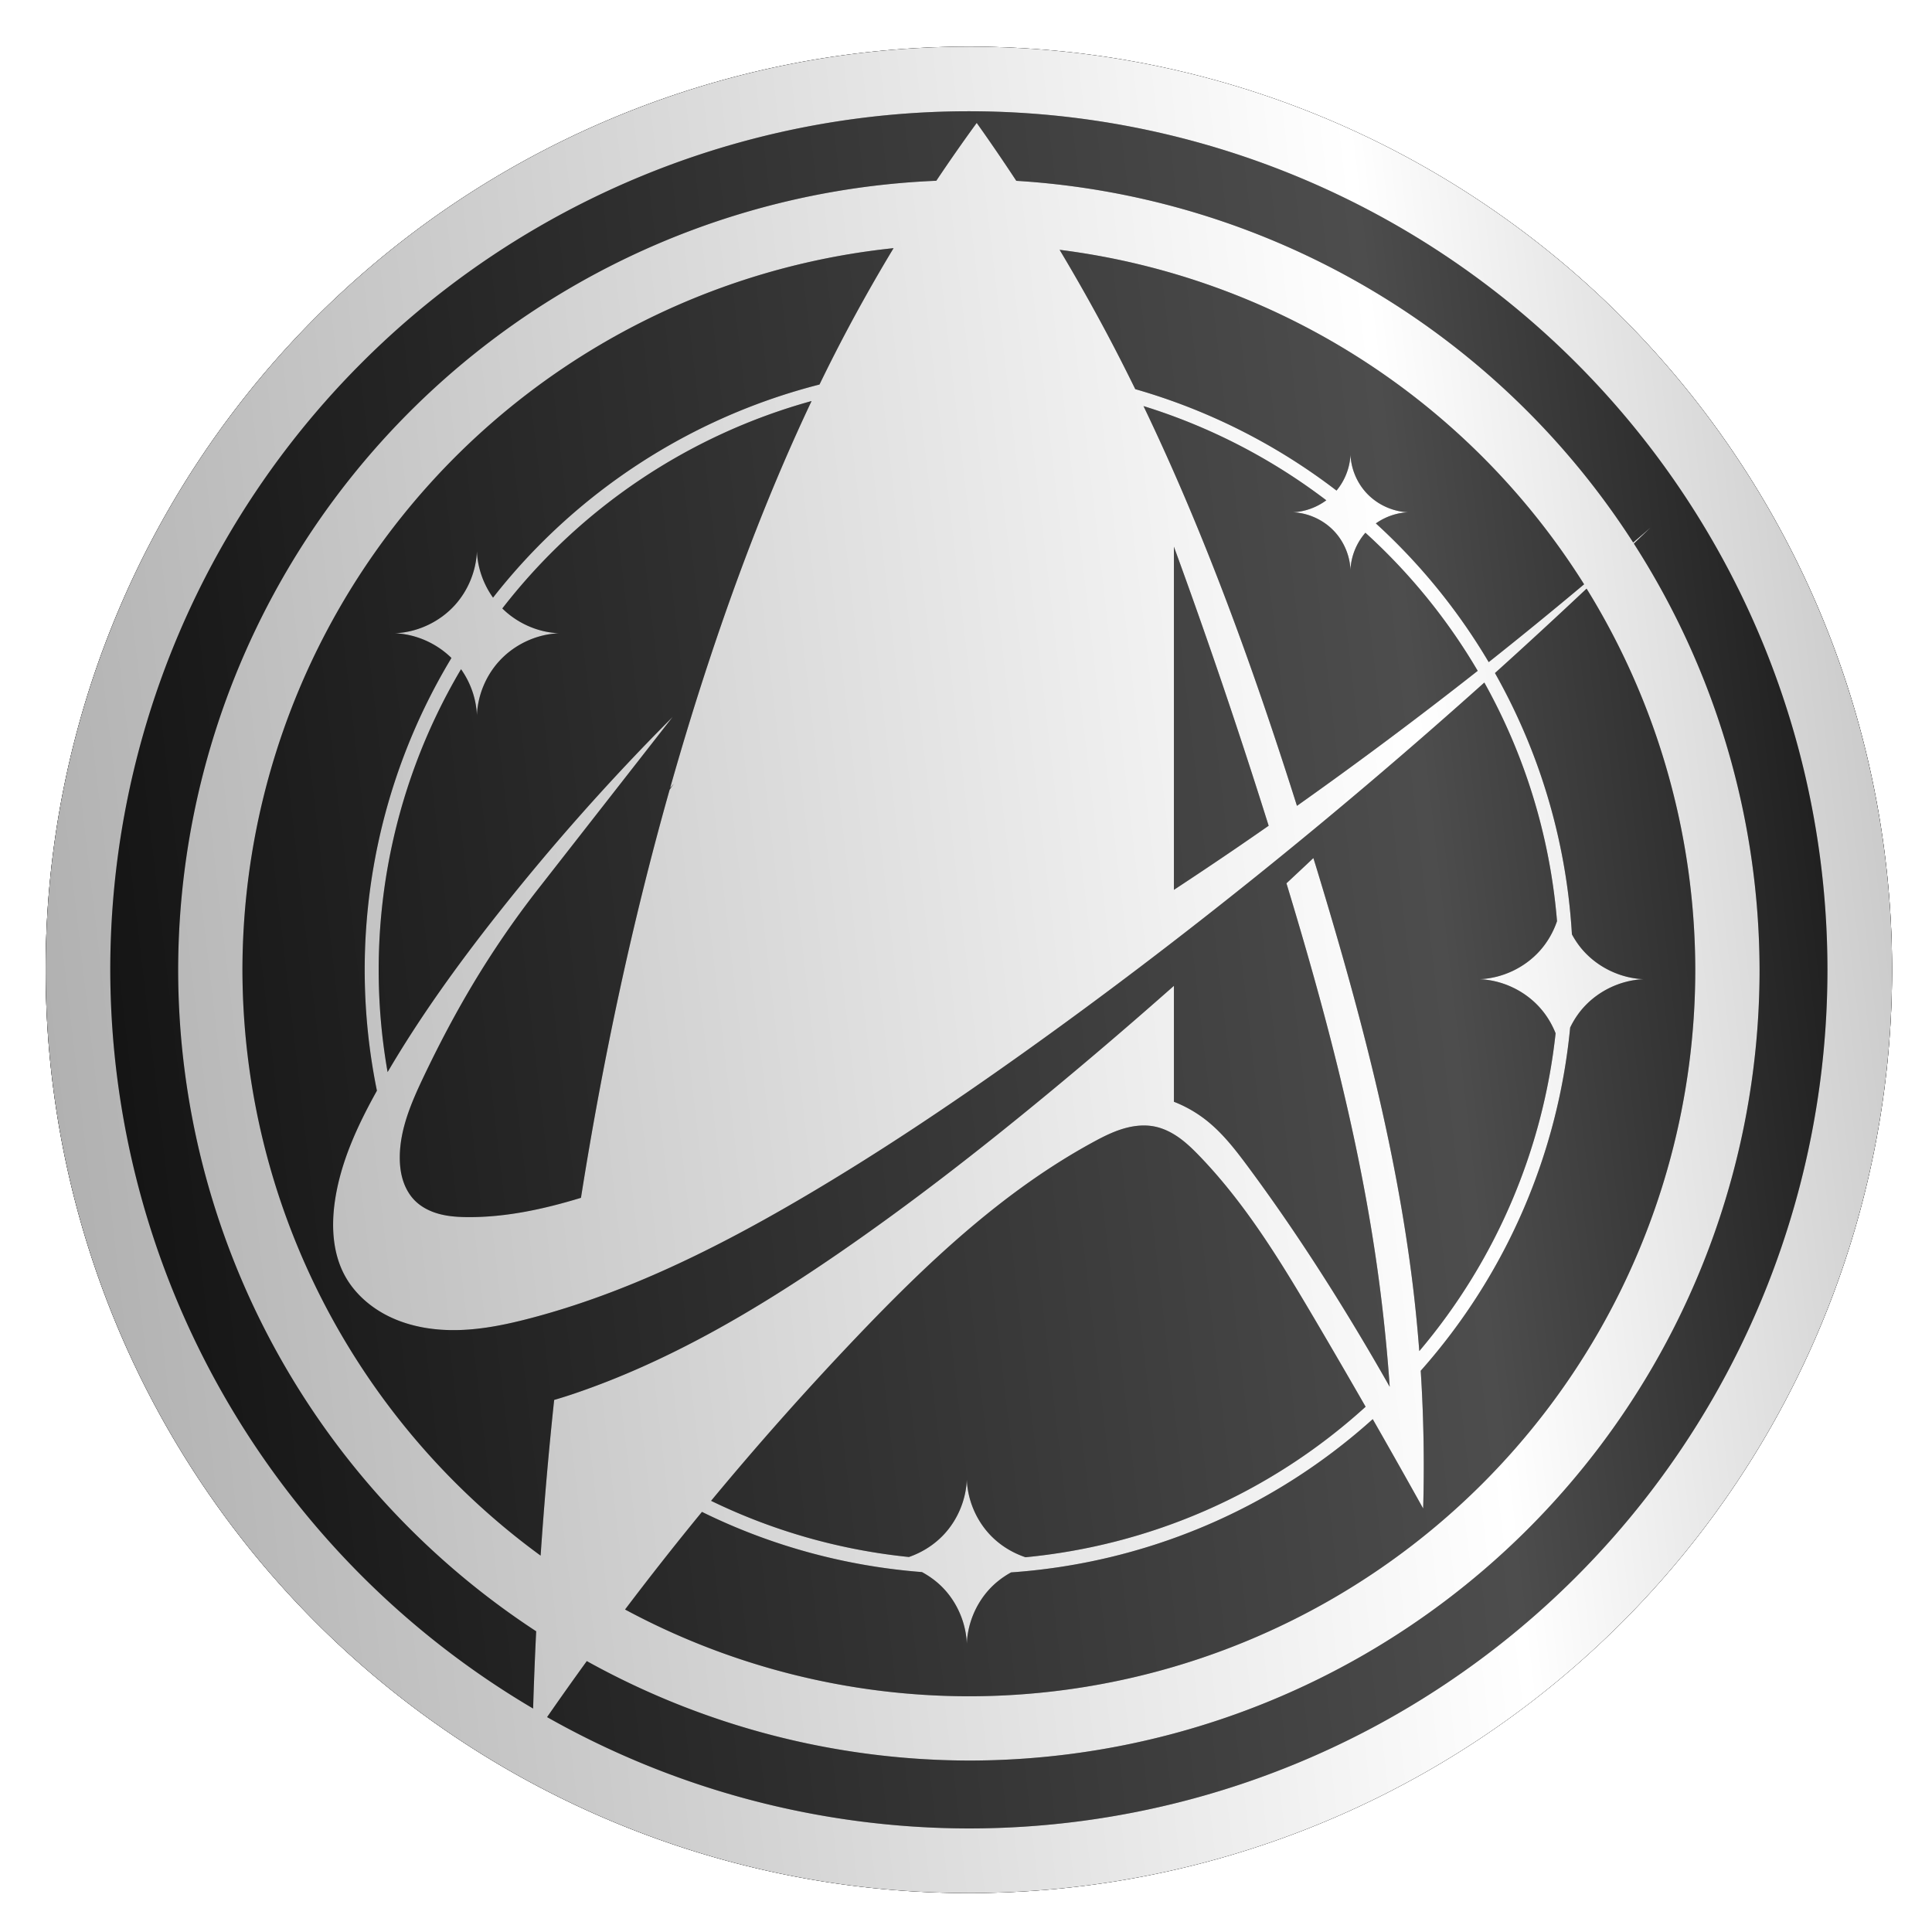
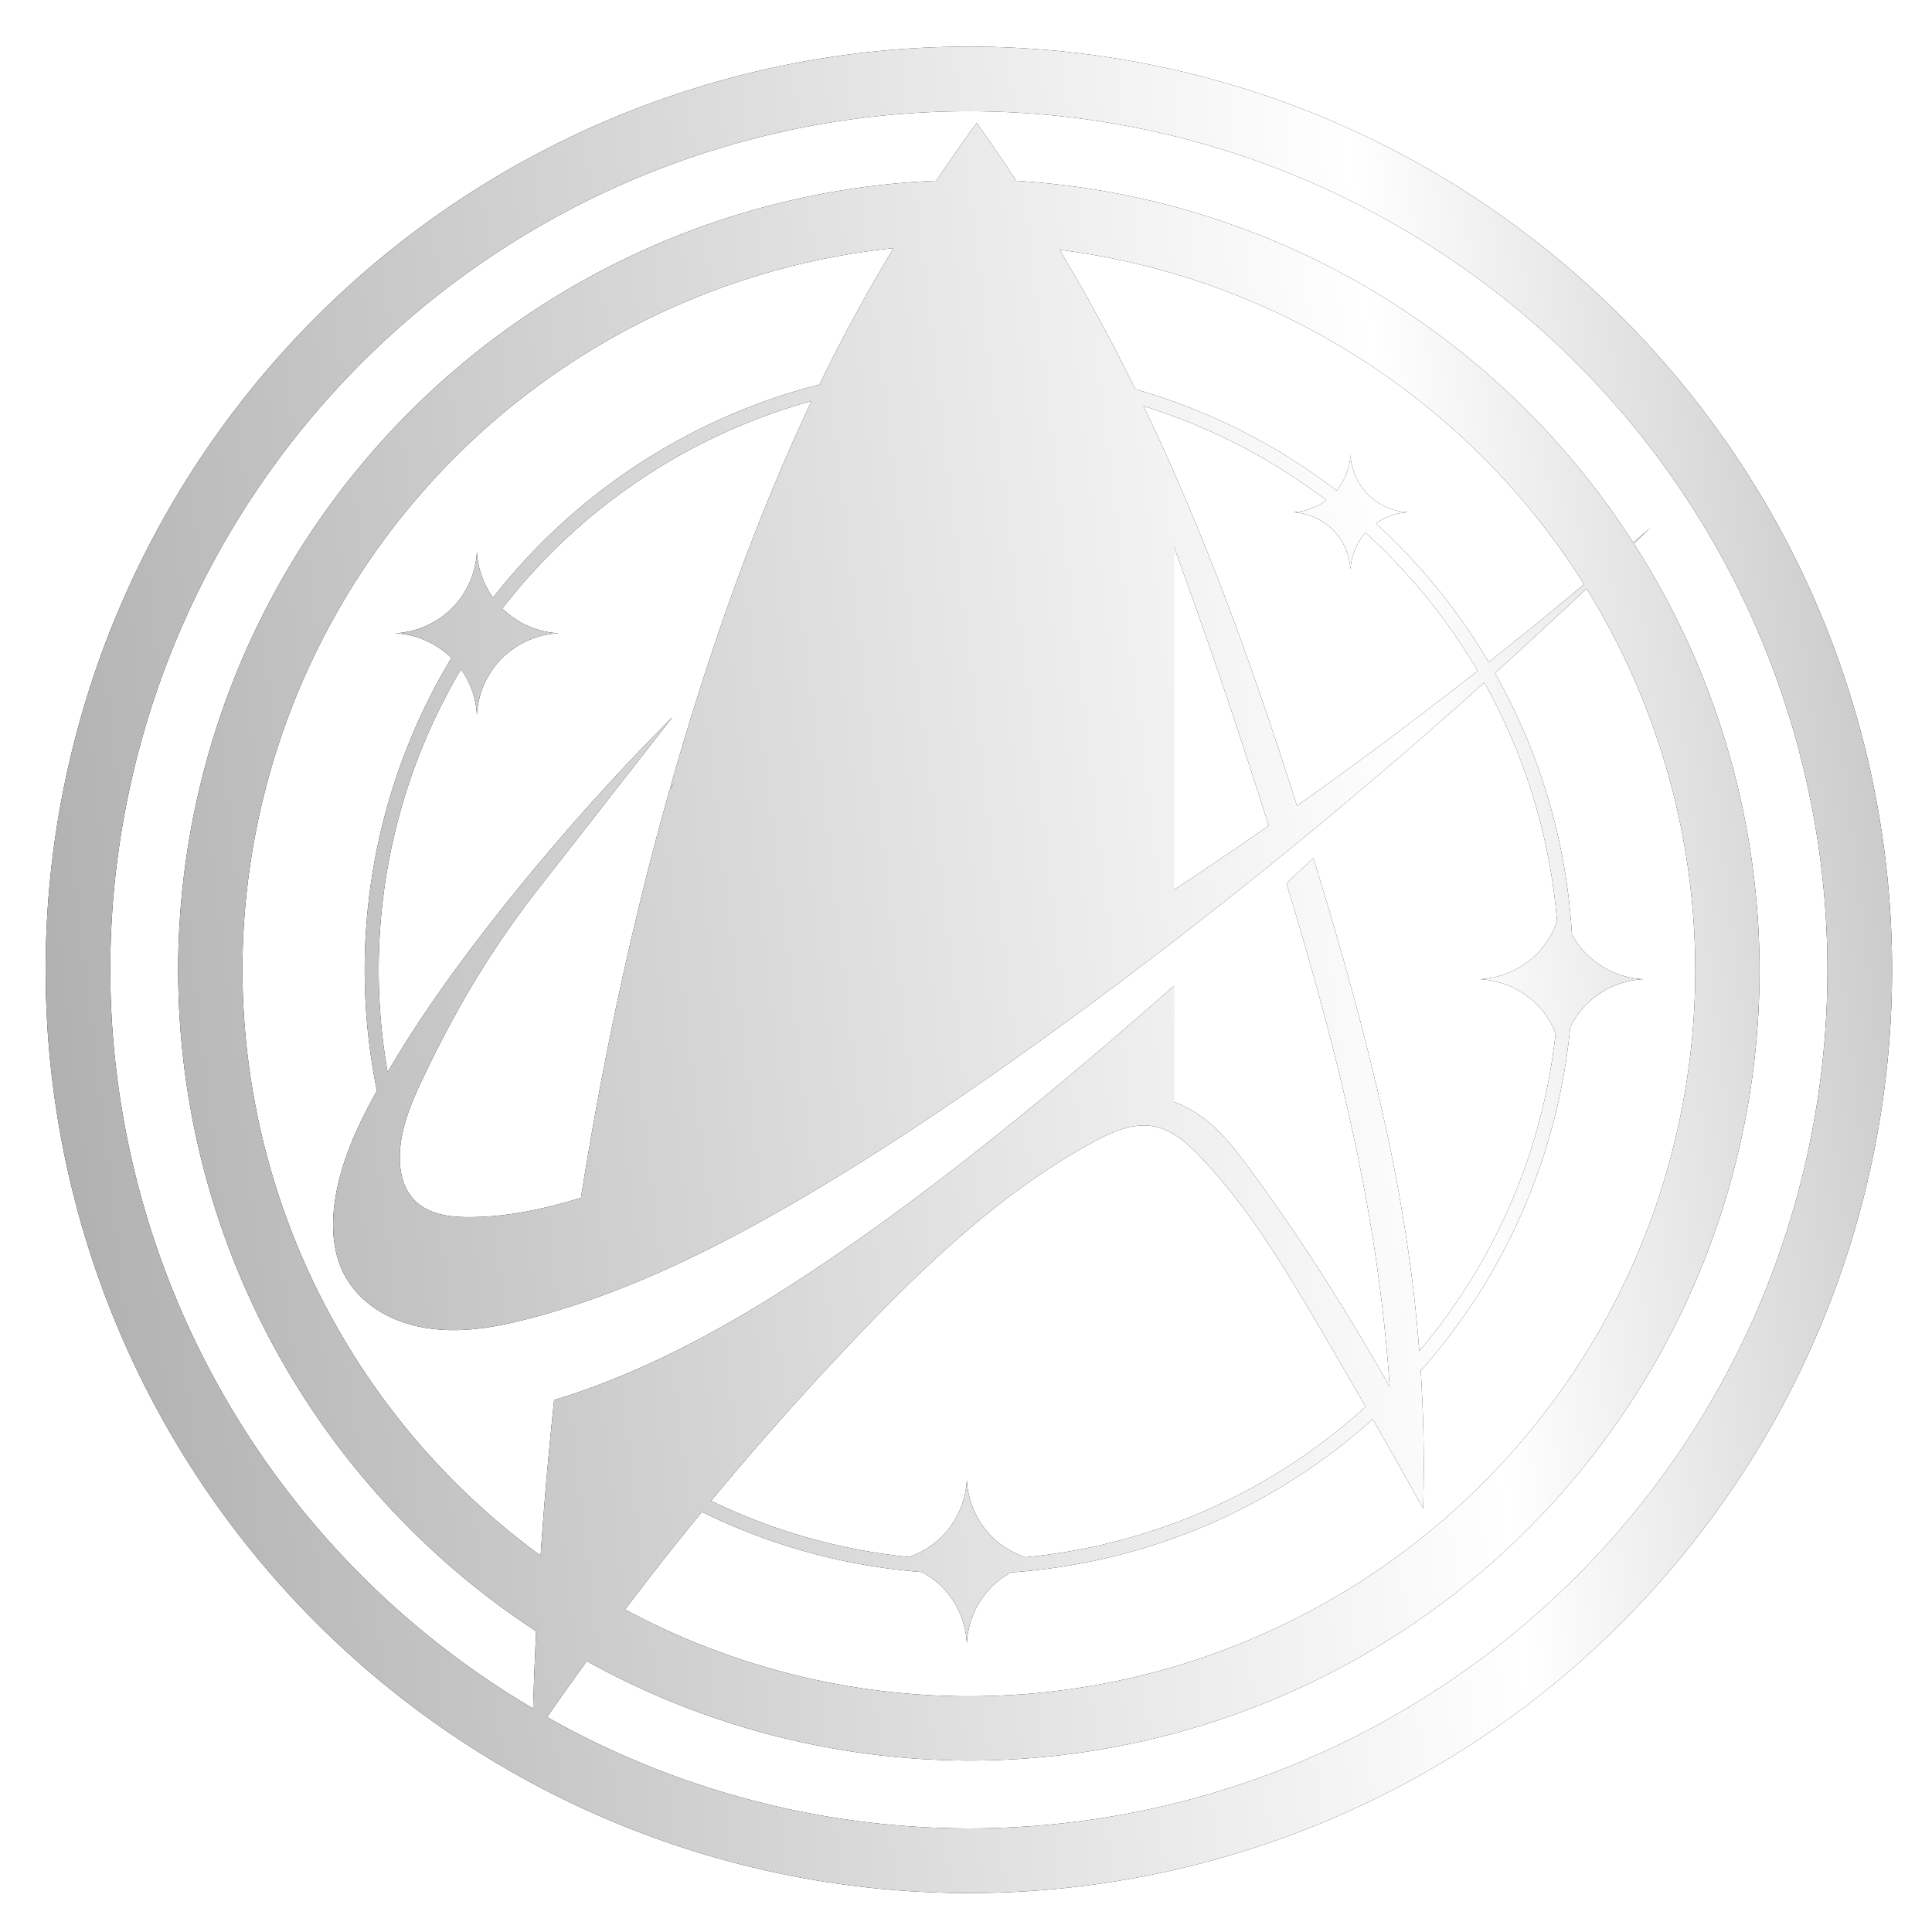
<svg xmlns="http://www.w3.org/2000/svg" xmlns:ns1="http://www.inkscape.org/namespaces/inkscape" xmlns:ns2="http://sodipodi.sourceforge.net/DTD/sodipodi-0.dtd" xmlns:xlink="http://www.w3.org/1999/xlink" width="110.108mm" height="110.108mm" viewBox="0 0 110.108 110.108" version="1.1" id="svg2647" ns1:version="0.92.2 (5c3e80d, 2017-08-06)" ns2:docname="Sternenflottenabzeichen DSC Kampfanzug.svg">
  <defs id="defs2641">
    <linearGradient id="linearGradient3327" ns1:collect="always">
      <stop id="stop3357" offset="0" style="stop-color:#000000;stop-opacity:1" />
      <stop style="stop-color:#4d4d4d;stop-opacity:1" offset="0.805" id="stop3359" />
      <stop id="stop3361" offset="1" style="stop-color:#1a1a1a;stop-opacity:1" />
    </linearGradient>
    <linearGradient ns1:collect="always" id="linearGradient3327-0">
      <stop style="stop-color:#999999;stop-opacity:1" offset="0" id="stop3323" />
      <stop id="stop3331" offset="0.805" style="stop-color:#ffffff;stop-opacity:1" />
      <stop style="stop-color:#cccccc;stop-opacity:1" offset="1" id="stop3325" />
    </linearGradient>
    <linearGradient ns1:collect="always" xlink:href="#linearGradient3327-0" id="linearGradient3329" x1="103.881" y1="583.989" x2="589.211" y2="527.397" gradientUnits="userSpaceOnUse" />
    <filter ns1:collect="always" style="color-interpolation-filters:sRGB" id="filter3343" x="-0.024" width="1.048" y="-0.024" height="1.048">
      <feGaussianBlur ns1:collect="always" stdDeviation="3.971" id="feGaussianBlur3345" />
    </filter>
    <linearGradient ns1:collect="always" xlink:href="#linearGradient3327" id="linearGradient3353" x1="103.881" y1="583.989" x2="589.211" y2="527.397" gradientUnits="userSpaceOnUse" />
  </defs>
  <ns2:namedview id="base" pagecolor="#ffffff" bordercolor="#666666" borderopacity="1.0" ns1:pageopacity="0.0" ns1:pageshadow="2" ns1:zoom="0.35" ns1:cx="400" ns1:cy="560" ns1:document-units="mm" ns1:current-layer="layer1" showgrid="false" fit-margin-top="0" fit-margin-left="0" fit-margin-right="0" fit-margin-bottom="0" />
  <g ns1:label="Ebene 1" ns1:groupmode="layer" id="layer1" transform="translate(-48.309,-84.487)">
-     <path style="display:inline;opacity:1;vector-effect:none;fill:url(#linearGradient3353);fill-opacity:1.0;fill-rule:evenodd;stroke:none;stroke-width:3;stroke-linecap:butt;stroke-linejoin:miter;stroke-miterlimit:4;stroke-dasharray:none;stroke-dashoffset:0;stroke-opacity:1;marker:none;paint-order:fill markers stroke" d="M 390.664,328.85 A 198.549,198.549 0 0 0 192.115,527.396 198.549,198.549 0 0 0 390.664,725.945 198.549,198.549 0 0 0 589.211,527.396 198.549,198.549 0 0 0 390.664,328.85 Z" transform="scale(0.265)" id="path3314" ns1:connector-curvature="0" />
    <path ns1:connector-curvature="0" id="path3317" transform="scale(0.265)" d="M 390.664,328.85 A 198.549,198.549 0 0 0 192.115,527.396 198.549,198.549 0 0 0 390.664,725.945 198.549,198.549 0 0 0 589.211,527.396 198.549,198.549 0 0 0 390.664,328.85 Z m 0,13.896 A 184.651,184.651 0 0 1 575.314,527.396 184.651,184.651 0 0 1 390.664,712.049 184.651,184.651 0 0 1 299.957,688.105 c 2.803,-4.046 5.651,-8.061 8.541,-12.045 a 170.051,170.051 0 0 0 82.166,21.387 170.051,170.051 0 0 0 170.051,-170.051 170.051,170.051 0 0 0 -27.033,-91.666 c 1.19,-1.147 2.387,-2.287 3.572,-3.439 -1.233,1.076 -2.479,2.136 -3.717,3.205 A 170.051,170.051 0 0 0 400.867,357.707 c -2.764,-4.201 -5.597,-8.357 -8.514,-12.453 -2.984,4.086 -5.879,8.236 -8.691,12.441 a 170.051,170.051 0 0 0 -163.049,169.701 170.051,170.051 0 0 0 76.998,142.254 c -0.272,5.536 -0.493,11.075 -0.658,16.615 A 184.651,184.651 0 0 1 206.014,527.396 184.651,184.651 0 0 1 390.664,342.746 Z M 374.471,372.188 c -4.43,7.346 -8.617,14.837 -12.521,22.475 -1.161,2.272 -2.296,4.557 -3.41,6.852 -27.79,7.091 -52.499,23.196 -70.209,45.836 -2.076,-2.899 -3.314,-6.399 -3.467,-9.963 -0.181,4.235 -1.879,8.389 -4.715,11.539 -3.267,3.629 -8.026,5.873 -12.904,6.082 4.518,0.194 8.918,2.149 12.141,5.316 -16.803,27.872 -22.556,61.09 -16.027,93.062 -4.153,7.461 -7.821,15.335 -9.041,23.775 -0.776,5.372 -0.484,11.086 2.072,15.873 2.101,3.935 5.636,7.008 9.652,8.949 4.642,2.243 9.892,3.032 15.045,2.877 5.153,-0.155 10.239,-1.218 15.227,-2.525 20.805,-5.452 40.259,-15.155 58.799,-26.057 16.186,-9.518 31.795,-19.991 47.088,-30.887 17.161,-12.227 33.938,-24.996 50.363,-38.195 16.693,-13.415 33.011,-27.293 48.961,-41.584 3.733,6.7 6.901,13.783 9.406,21.207 3.332,9.876 5.386,19.983 6.225,30.104 -0.804,2.355 -2.063,4.555 -3.729,6.404 -3.267,3.629 -8.026,5.871 -12.904,6.08 4.878,0.209 9.637,2.451 12.904,6.08 1.464,1.626 2.617,3.522 3.422,5.555 -2.69,24.85 -12.702,48.725 -29.312,68.344 -0.347,-4.507 -0.779,-9.008 -1.316,-13.496 -3.704,-30.942 -11.885,-61.17 -20.977,-90.977 -0.159,-0.521 -0.327,-1.038 -0.486,-1.559 -1.92,1.822 -3.859,3.623 -5.791,5.432 7.875,25.941 14.922,52.193 18.979,78.992 1.47,9.713 2.547,19.485 3.227,29.285 -2.502,-4.421 -5.066,-8.805 -7.693,-13.152 -7.098,-11.747 -14.653,-23.225 -22.832,-34.248 -2.661,-3.586 -5.428,-7.164 -8.936,-9.928 -2.103,-1.657 -4.452,-2.998 -6.947,-3.969 v -24.934 c -8.99,7.95 -18.103,15.76 -27.359,23.398 -14.483,11.951 -29.311,23.503 -44.783,34.143 -17.722,12.186 -36.442,23.241 -56.809,30.152 -1.434,0.487 -2.882,0.94 -4.336,1.369 -1.189,11.14 -2.155,22.303 -2.914,33.48 A 156.225,156.225 0 0 1 234.438,527.396 156.225,156.225 0 0 1 374.471,372.188 Z m 35.709,0.357 a 156.225,156.225 0 0 1 112.799,71.936 c -6.764,5.669 -13.597,11.255 -20.514,16.736 -6.607,-11.162 -14.801,-21.204 -24.268,-29.834 2.028,-1.428 4.458,-2.29 6.938,-2.396 -3.433,-0.147 -6.783,-1.726 -9.082,-4.279 -1.996,-2.217 -3.191,-5.141 -3.318,-8.121 -0.121,2.814 -1.202,5.57 -3.002,7.736 -12.796,-9.818 -27.439,-17.278 -43.281,-21.814 -1.809,-3.68 -3.66,-7.342 -5.576,-10.971 -3.393,-6.425 -6.965,-12.756 -10.695,-18.992 z m -53.344,32.521 c -8.508,17.977 -15.659,36.591 -21.916,55.477 -3.045,9.192 -5.872,18.453 -8.51,27.768 0.272,-0.316 0.538,-0.636 0.811,-0.951 -0.305,0.426 -0.602,0.857 -0.906,1.283 -8.148,28.824 -14.387,58.187 -19.072,87.781 -7.909,2.41 -16.025,4.192 -24.268,4.152 -2.062,-0.01 -4.138,-0.136 -6.133,-0.66 -1.994,-0.524 -3.915,-1.468 -5.361,-2.938 -1.188,-1.207 -2.024,-2.735 -2.529,-4.352 -0.505,-1.617 -0.687,-3.322 -0.674,-5.016 0.047,-6.017 2.511,-11.727 5.098,-17.16 3.259,-6.846 6.786,-13.568 10.684,-20.072 4.121,-6.877 8.653,-13.507 13.566,-19.842 l 29.328,-37.525 c -13.425,13.462 -26.065,27.706 -37.836,42.635 -8.488,10.766 -16.526,21.919 -23.461,33.74 -5.252,-29.849 0.364,-60.588 15.793,-86.646 2.044,2.885 3.263,6.352 3.414,9.887 0.181,-4.235 1.88,-8.387 4.717,-11.537 3.267,-3.629 8.026,-5.873 12.904,-6.082 -4.525,-0.194 -8.932,-2.155 -12.156,-5.332 16.808,-21.7 40.163,-37.325 66.508,-44.609 z m 71.387,1.088 c 14.33,4.437 27.605,11.343 39.312,20.258 -2.078,1.54 -4.615,2.463 -7.201,2.574 3.433,0.147 6.783,1.726 9.082,4.279 1.996,2.217 3.191,5.139 3.318,8.119 0.125,-2.925 1.283,-5.789 3.213,-7.99 9.443,8.568 17.608,18.562 24.15,29.697 -12.708,10.005 -25.672,19.687 -38.871,29.035 -9.274,-29.313 -19.716,-58.304 -33.004,-85.973 z m 6.539,30.24 c 7.259,19.841 14.045,39.855 20.375,60.012 -2.249,1.567 -4.503,3.126 -6.766,4.674 -4.506,3.082 -9.049,6.111 -13.609,9.113 z m 88.752,9.02 a 156.225,156.225 0 0 1 23.375,81.982 156.225,156.225 0 0 1 -156.225,156.227 156.225,156.225 0 0 1 -73.938,-18.66 c 5.378,-7.102 10.887,-14.106 16.539,-20.992 14.998,7.394 31.072,11.687 47.312,12.945 1.844,0.996 3.531,2.278 4.934,3.836 2.836,3.15 4.533,7.304 4.715,11.539 0.181,-4.235 1.879,-8.389 4.715,-11.539 1.37,-1.522 3.011,-2.781 4.805,-3.768 28.078,-1.963 55.577,-12.995 77.775,-32.959 3.652,6.387 7.269,12.791 10.846,19.221 0.282,-9.877 0.106,-19.766 -0.523,-29.627 18.547,-20.9 29.545,-46.835 32.137,-73.809 0.754,-1.565 1.713,-3.031 2.875,-4.322 3.267,-3.629 8.028,-5.871 12.906,-6.08 -4.878,-0.209 -9.639,-2.451 -12.906,-6.08 -0.975,-1.083 -1.806,-2.289 -2.496,-3.572 -0.67,-11.388 -2.839,-22.784 -6.588,-33.895 -2.637,-7.817 -5.995,-15.264 -9.961,-22.295 6.636,-5.976 13.199,-12.033 19.703,-18.152 z m -95.479,115.459 c 0.87,-0.018 1.739,0.051 2.594,0.225 1.923,0.39 3.715,1.297 5.309,2.441 1.594,1.145 3.004,2.526 4.365,3.939 9.964,10.347 17.49,22.751 24.785,35.125 3.672,6.229 7.305,12.483 10.904,18.754 -20.903,18.989 -46.673,29.821 -73.145,32.367 -3.014,-1.009 -5.779,-2.768 -7.906,-5.131 -2.836,-3.15 -4.533,-7.308 -4.715,-11.543 -0.181,4.235 -1.879,8.393 -4.715,11.543 -2.087,2.318 -4.787,4.06 -7.734,5.078 -14.601,-1.484 -29.016,-5.503 -42.549,-12.08 9.942,-12 20.292,-23.664 31.037,-34.951 15.298,-16.07 31.639,-31.577 51.123,-42.189 2.042,-1.113 4.129,-2.172 6.354,-2.852 1.39,-0.425 2.843,-0.696 4.293,-0.727 z" style="display:inline;opacity:1;vector-effect:none;fill:#000000;fill-opacity:1;fill-rule:evenodd;stroke:none;stroke-width:3;stroke-linecap:butt;stroke-linejoin:miter;stroke-miterlimit:4;stroke-dasharray:none;stroke-dashoffset:0;stroke-opacity:1;marker:none;paint-order:fill markers stroke;filter:url(#filter3343)" />
    <path style="display:inline;opacity:1;vector-effect:none;fill:url(#linearGradient3329);fill-opacity:1;fill-rule:evenodd;stroke:none;stroke-width:3;stroke-linecap:butt;stroke-linejoin:miter;stroke-miterlimit:4;stroke-dasharray:none;stroke-dashoffset:0;stroke-opacity:1;marker:none;paint-order:fill markers stroke" d="M 390.664,328.85 A 198.549,198.549 0 0 0 192.115,527.396 198.549,198.549 0 0 0 390.664,725.945 198.549,198.549 0 0 0 589.211,527.396 198.549,198.549 0 0 0 390.664,328.85 Z m 0,13.896 A 184.651,184.651 0 0 1 575.314,527.396 184.651,184.651 0 0 1 390.664,712.049 184.651,184.651 0 0 1 299.957,688.105 c 2.803,-4.046 5.651,-8.061 8.541,-12.045 a 170.051,170.051 0 0 0 82.166,21.387 170.051,170.051 0 0 0 170.051,-170.051 170.051,170.051 0 0 0 -27.033,-91.666 c 1.19,-1.147 2.387,-2.287 3.572,-3.439 -1.233,1.076 -2.479,2.136 -3.717,3.205 A 170.051,170.051 0 0 0 400.867,357.707 c -2.764,-4.201 -5.597,-8.357 -8.514,-12.453 -2.984,4.086 -5.879,8.236 -8.691,12.441 a 170.051,170.051 0 0 0 -163.049,169.701 170.051,170.051 0 0 0 76.998,142.254 c -0.272,5.536 -0.493,11.075 -0.658,16.615 A 184.651,184.651 0 0 1 206.014,527.396 184.651,184.651 0 0 1 390.664,342.746 Z M 374.471,372.188 c -4.43,7.346 -8.617,14.837 -12.521,22.475 -1.161,2.272 -2.296,4.557 -3.41,6.852 -27.79,7.091 -52.499,23.196 -70.209,45.836 -2.076,-2.899 -3.314,-6.399 -3.467,-9.963 -0.181,4.235 -1.879,8.389 -4.715,11.539 -3.267,3.629 -8.026,5.873 -12.904,6.082 4.518,0.194 8.918,2.149 12.141,5.316 -16.803,27.872 -22.556,61.09 -16.027,93.062 -4.153,7.461 -7.821,15.335 -9.041,23.775 -0.776,5.372 -0.484,11.086 2.072,15.873 2.101,3.935 5.636,7.008 9.652,8.949 4.642,2.243 9.892,3.032 15.045,2.877 5.153,-0.155 10.239,-1.218 15.227,-2.525 20.805,-5.452 40.259,-15.155 58.799,-26.057 16.186,-9.518 31.795,-19.991 47.088,-30.887 17.161,-12.227 33.938,-24.996 50.363,-38.195 16.693,-13.415 33.011,-27.293 48.961,-41.584 3.733,6.7 6.901,13.783 9.406,21.207 3.332,9.876 5.386,19.983 6.225,30.104 -0.804,2.355 -2.063,4.555 -3.729,6.404 -3.267,3.629 -8.026,5.871 -12.904,6.08 4.878,0.209 9.637,2.451 12.904,6.08 1.464,1.626 2.617,3.522 3.422,5.555 -2.69,24.85 -12.702,48.725 -29.312,68.344 -0.347,-4.507 -0.779,-9.008 -1.316,-13.496 -3.704,-30.942 -11.885,-61.17 -20.977,-90.977 -0.159,-0.521 -0.327,-1.038 -0.486,-1.559 -1.92,1.822 -3.859,3.623 -5.791,5.432 7.875,25.941 14.922,52.193 18.979,78.992 1.47,9.713 2.547,19.485 3.227,29.285 -2.502,-4.421 -5.066,-8.805 -7.693,-13.152 -7.098,-11.747 -14.653,-23.225 -22.832,-34.248 -2.661,-3.586 -5.428,-7.164 -8.936,-9.928 -2.103,-1.657 -4.452,-2.998 -6.947,-3.969 v -24.934 c -8.99,7.95 -18.103,15.76 -27.359,23.398 -14.483,11.951 -29.311,23.503 -44.783,34.143 -17.722,12.186 -36.442,23.241 -56.809,30.152 -1.434,0.487 -2.882,0.94 -4.336,1.369 -1.189,11.14 -2.155,22.303 -2.914,33.48 A 156.225,156.225 0 0 1 234.438,527.396 156.225,156.225 0 0 1 374.471,372.188 Z m 35.709,0.357 a 156.225,156.225 0 0 1 112.799,71.936 c -6.764,5.669 -13.597,11.255 -20.514,16.736 -6.607,-11.162 -14.801,-21.204 -24.268,-29.834 2.028,-1.428 4.458,-2.29 6.938,-2.396 -3.433,-0.147 -6.783,-1.726 -9.082,-4.279 -1.996,-2.217 -3.191,-5.141 -3.318,-8.121 -0.121,2.814 -1.202,5.57 -3.002,7.736 -12.796,-9.818 -27.439,-17.278 -43.281,-21.814 -1.809,-3.68 -3.66,-7.342 -5.576,-10.971 -3.393,-6.425 -6.965,-12.756 -10.695,-18.992 z m -53.344,32.521 c -8.508,17.977 -15.659,36.591 -21.916,55.477 -3.045,9.192 -5.872,18.453 -8.51,27.768 0.272,-0.316 0.538,-0.636 0.811,-0.951 -0.305,0.426 -0.602,0.857 -0.906,1.283 -8.148,28.824 -14.387,58.187 -19.072,87.781 -7.909,2.41 -16.025,4.192 -24.268,4.152 -2.062,-0.01 -4.138,-0.136 -6.133,-0.66 -1.994,-0.524 -3.915,-1.468 -5.361,-2.938 -1.188,-1.207 -2.024,-2.735 -2.529,-4.352 -0.505,-1.617 -0.687,-3.322 -0.674,-5.016 0.047,-6.017 2.511,-11.727 5.098,-17.16 3.259,-6.846 6.786,-13.568 10.684,-20.072 4.121,-6.877 8.653,-13.507 13.566,-19.842 l 29.328,-37.525 c -13.425,13.462 -26.065,27.706 -37.836,42.635 -8.488,10.766 -16.526,21.919 -23.461,33.74 -5.252,-29.849 0.364,-60.588 15.793,-86.646 2.044,2.885 3.263,6.352 3.414,9.887 0.181,-4.235 1.88,-8.387 4.717,-11.537 3.267,-3.629 8.026,-5.873 12.904,-6.082 -4.525,-0.194 -8.932,-2.155 -12.156,-5.332 16.808,-21.7 40.163,-37.325 66.508,-44.609 z m 71.387,1.088 c 14.33,4.437 27.605,11.343 39.312,20.258 -2.078,1.54 -4.615,2.463 -7.201,2.574 3.433,0.147 6.783,1.726 9.082,4.279 1.996,2.217 3.191,5.139 3.318,8.119 0.125,-2.925 1.283,-5.789 3.213,-7.99 9.443,8.568 17.608,18.562 24.15,29.697 -12.708,10.005 -25.672,19.687 -38.871,29.035 -9.274,-29.313 -19.716,-58.304 -33.004,-85.973 z m 6.539,30.24 c 7.259,19.841 14.045,39.855 20.375,60.012 -2.249,1.567 -4.503,3.126 -6.766,4.674 -4.506,3.082 -9.049,6.111 -13.609,9.113 z m 88.752,9.02 a 156.225,156.225 0 0 1 23.375,81.982 156.225,156.225 0 0 1 -156.225,156.227 156.225,156.225 0 0 1 -73.938,-18.66 c 5.378,-7.102 10.887,-14.106 16.539,-20.992 14.998,7.394 31.072,11.687 47.312,12.945 1.844,0.996 3.531,2.278 4.934,3.836 2.836,3.15 4.533,7.304 4.715,11.539 0.181,-4.235 1.879,-8.389 4.715,-11.539 1.37,-1.522 3.011,-2.781 4.805,-3.768 28.078,-1.963 55.577,-12.995 77.775,-32.959 3.652,6.387 7.269,12.791 10.846,19.221 0.282,-9.877 0.106,-19.766 -0.523,-29.627 18.547,-20.9 29.545,-46.835 32.137,-73.809 0.754,-1.565 1.713,-3.031 2.875,-4.322 3.267,-3.629 8.028,-5.871 12.906,-6.08 -4.878,-0.209 -9.639,-2.451 -12.906,-6.08 -0.975,-1.083 -1.806,-2.289 -2.496,-3.572 -0.67,-11.388 -2.839,-22.784 -6.588,-33.895 -2.637,-7.817 -5.995,-15.264 -9.961,-22.295 6.636,-5.976 13.199,-12.033 19.703,-18.152 z m -95.479,115.459 c 0.87,-0.018 1.739,0.051 2.594,0.225 1.923,0.39 3.715,1.297 5.309,2.441 1.594,1.145 3.004,2.526 4.365,3.939 9.964,10.347 17.49,22.751 24.785,35.125 3.672,6.229 7.305,12.483 10.904,18.754 -20.903,18.989 -46.673,29.821 -73.145,32.367 -3.014,-1.009 -5.779,-2.768 -7.906,-5.131 -2.836,-3.15 -4.533,-7.308 -4.715,-11.543 -0.181,4.235 -1.879,8.393 -4.715,11.543 -2.087,2.318 -4.787,4.06 -7.734,5.078 -14.601,-1.484 -29.016,-5.503 -42.549,-12.08 9.942,-12 20.292,-23.664 31.037,-34.951 15.298,-16.07 31.639,-31.577 51.123,-42.189 2.042,-1.113 4.129,-2.172 6.354,-2.852 1.39,-0.425 2.843,-0.696 4.293,-0.727 z" id="circle2614" ns1:connector-curvature="0" transform="scale(0.265)" />
  </g>
</svg>